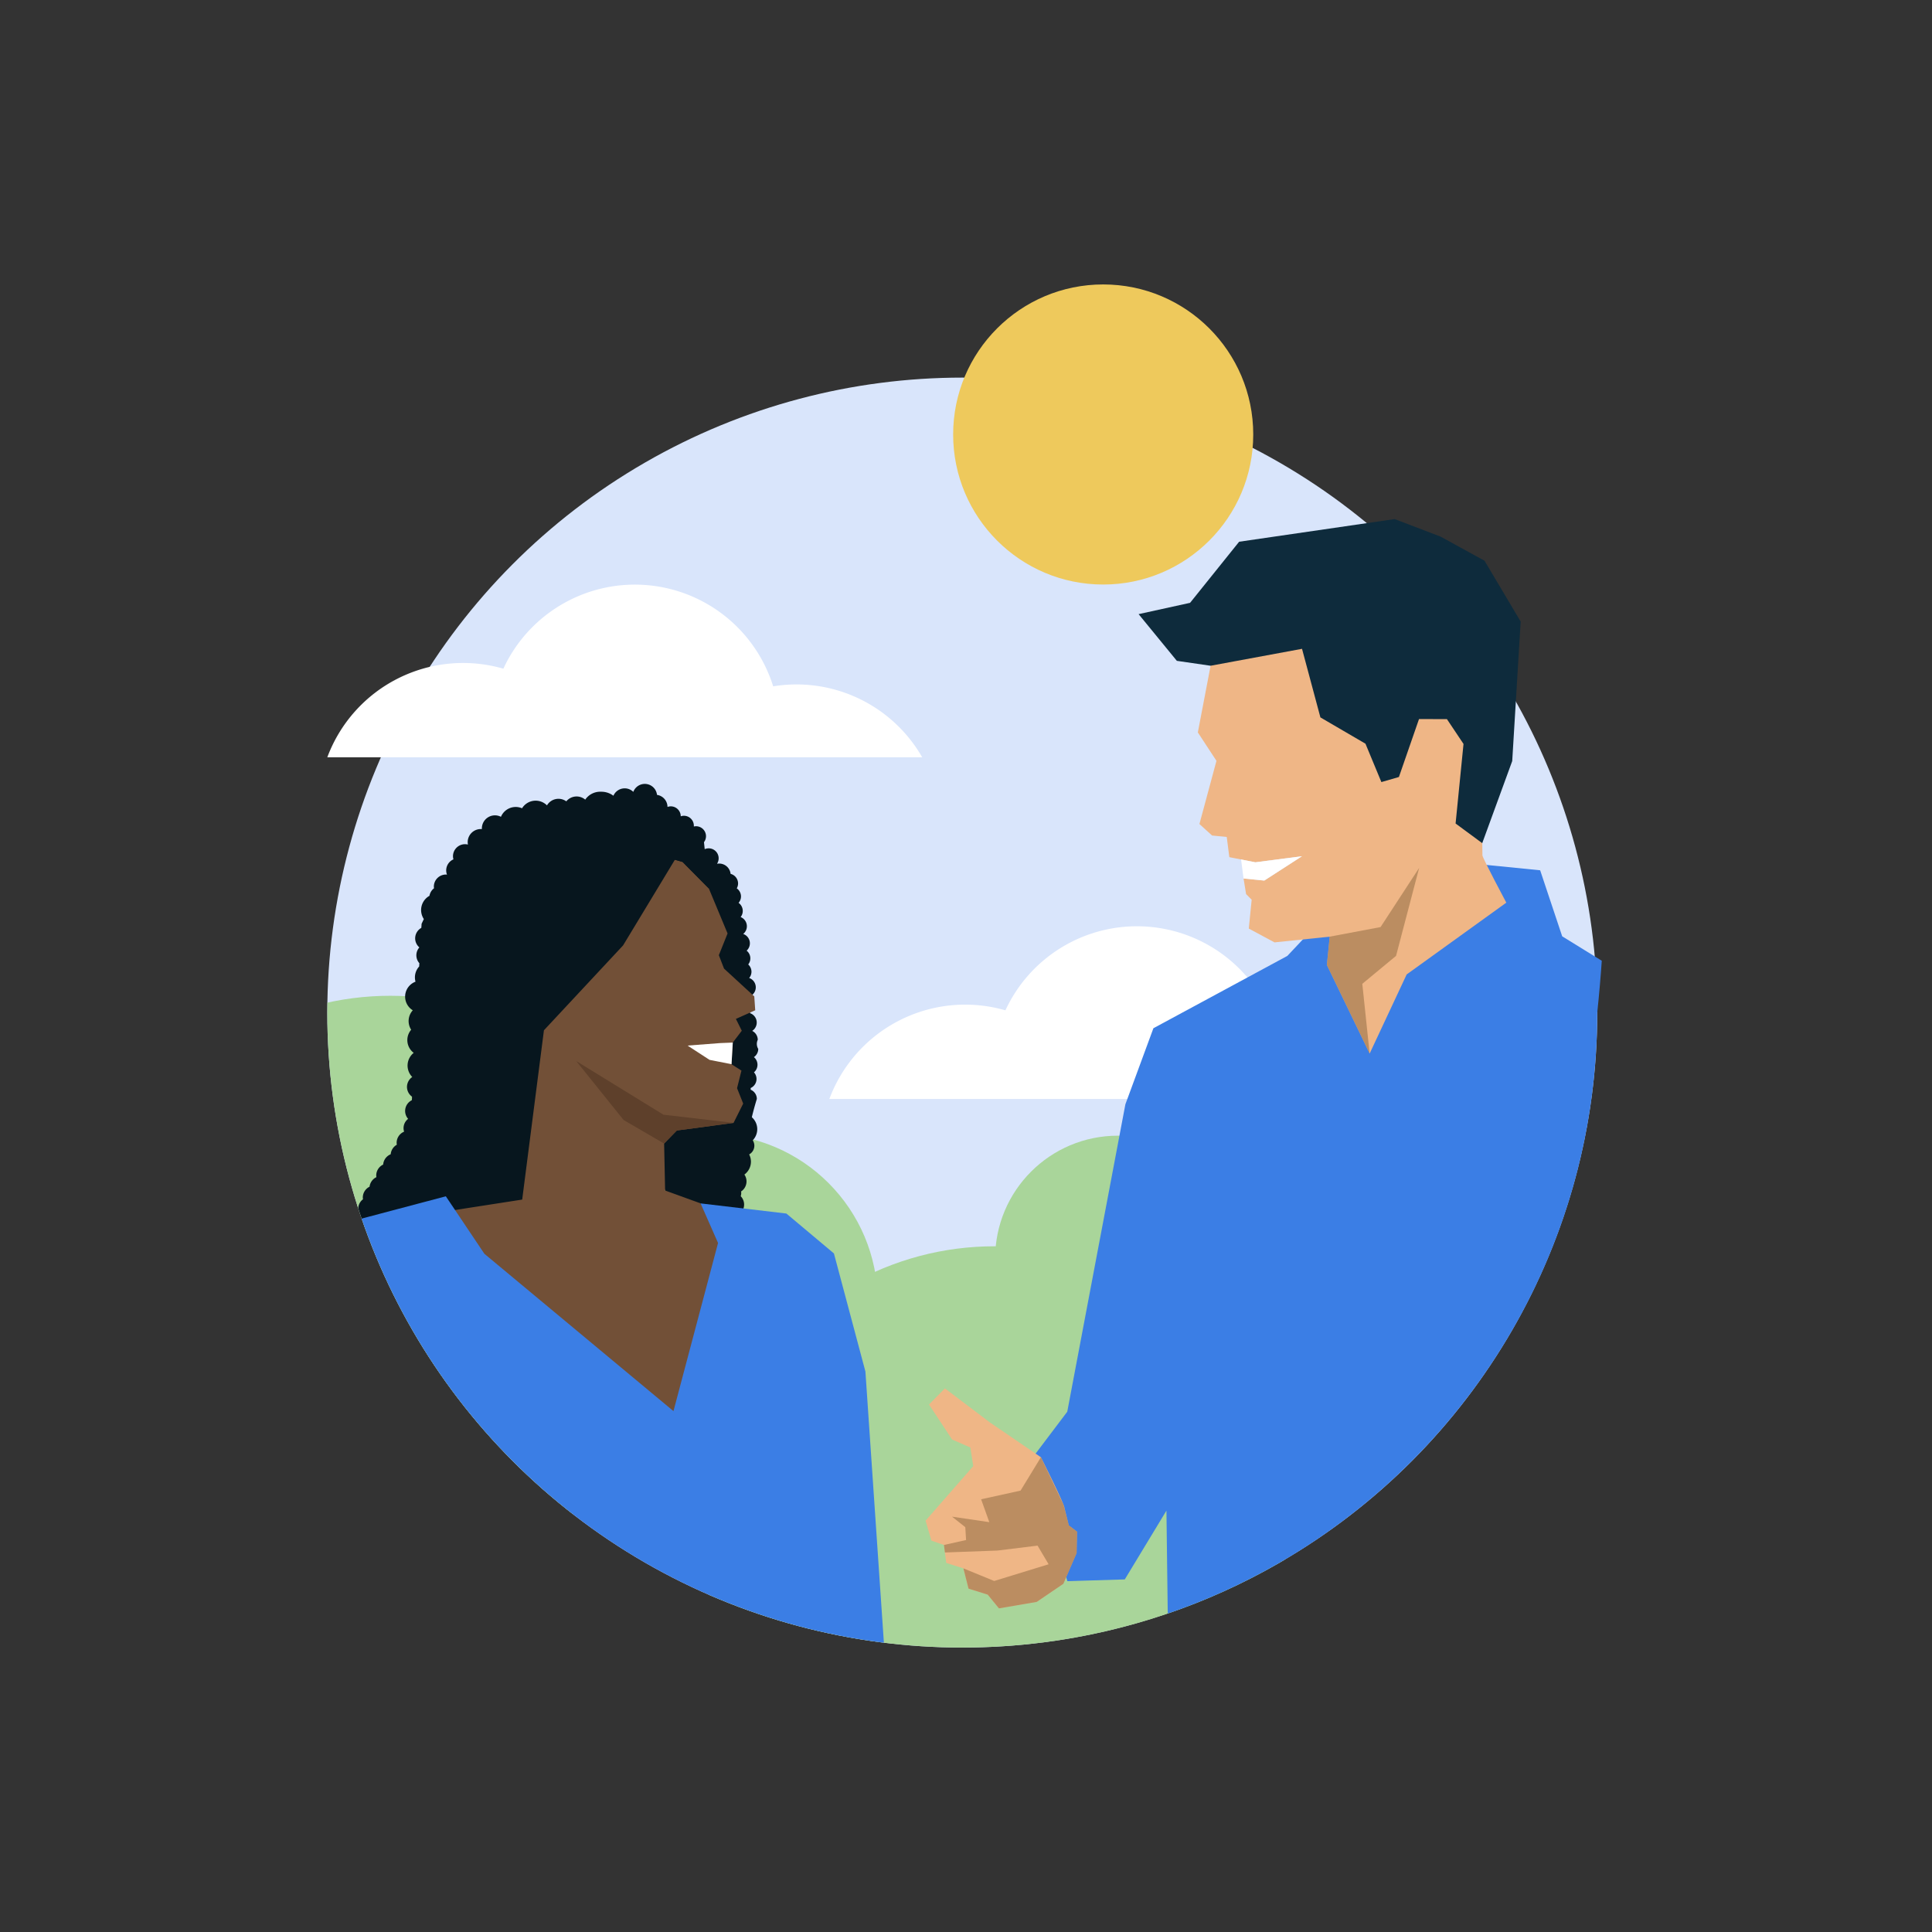
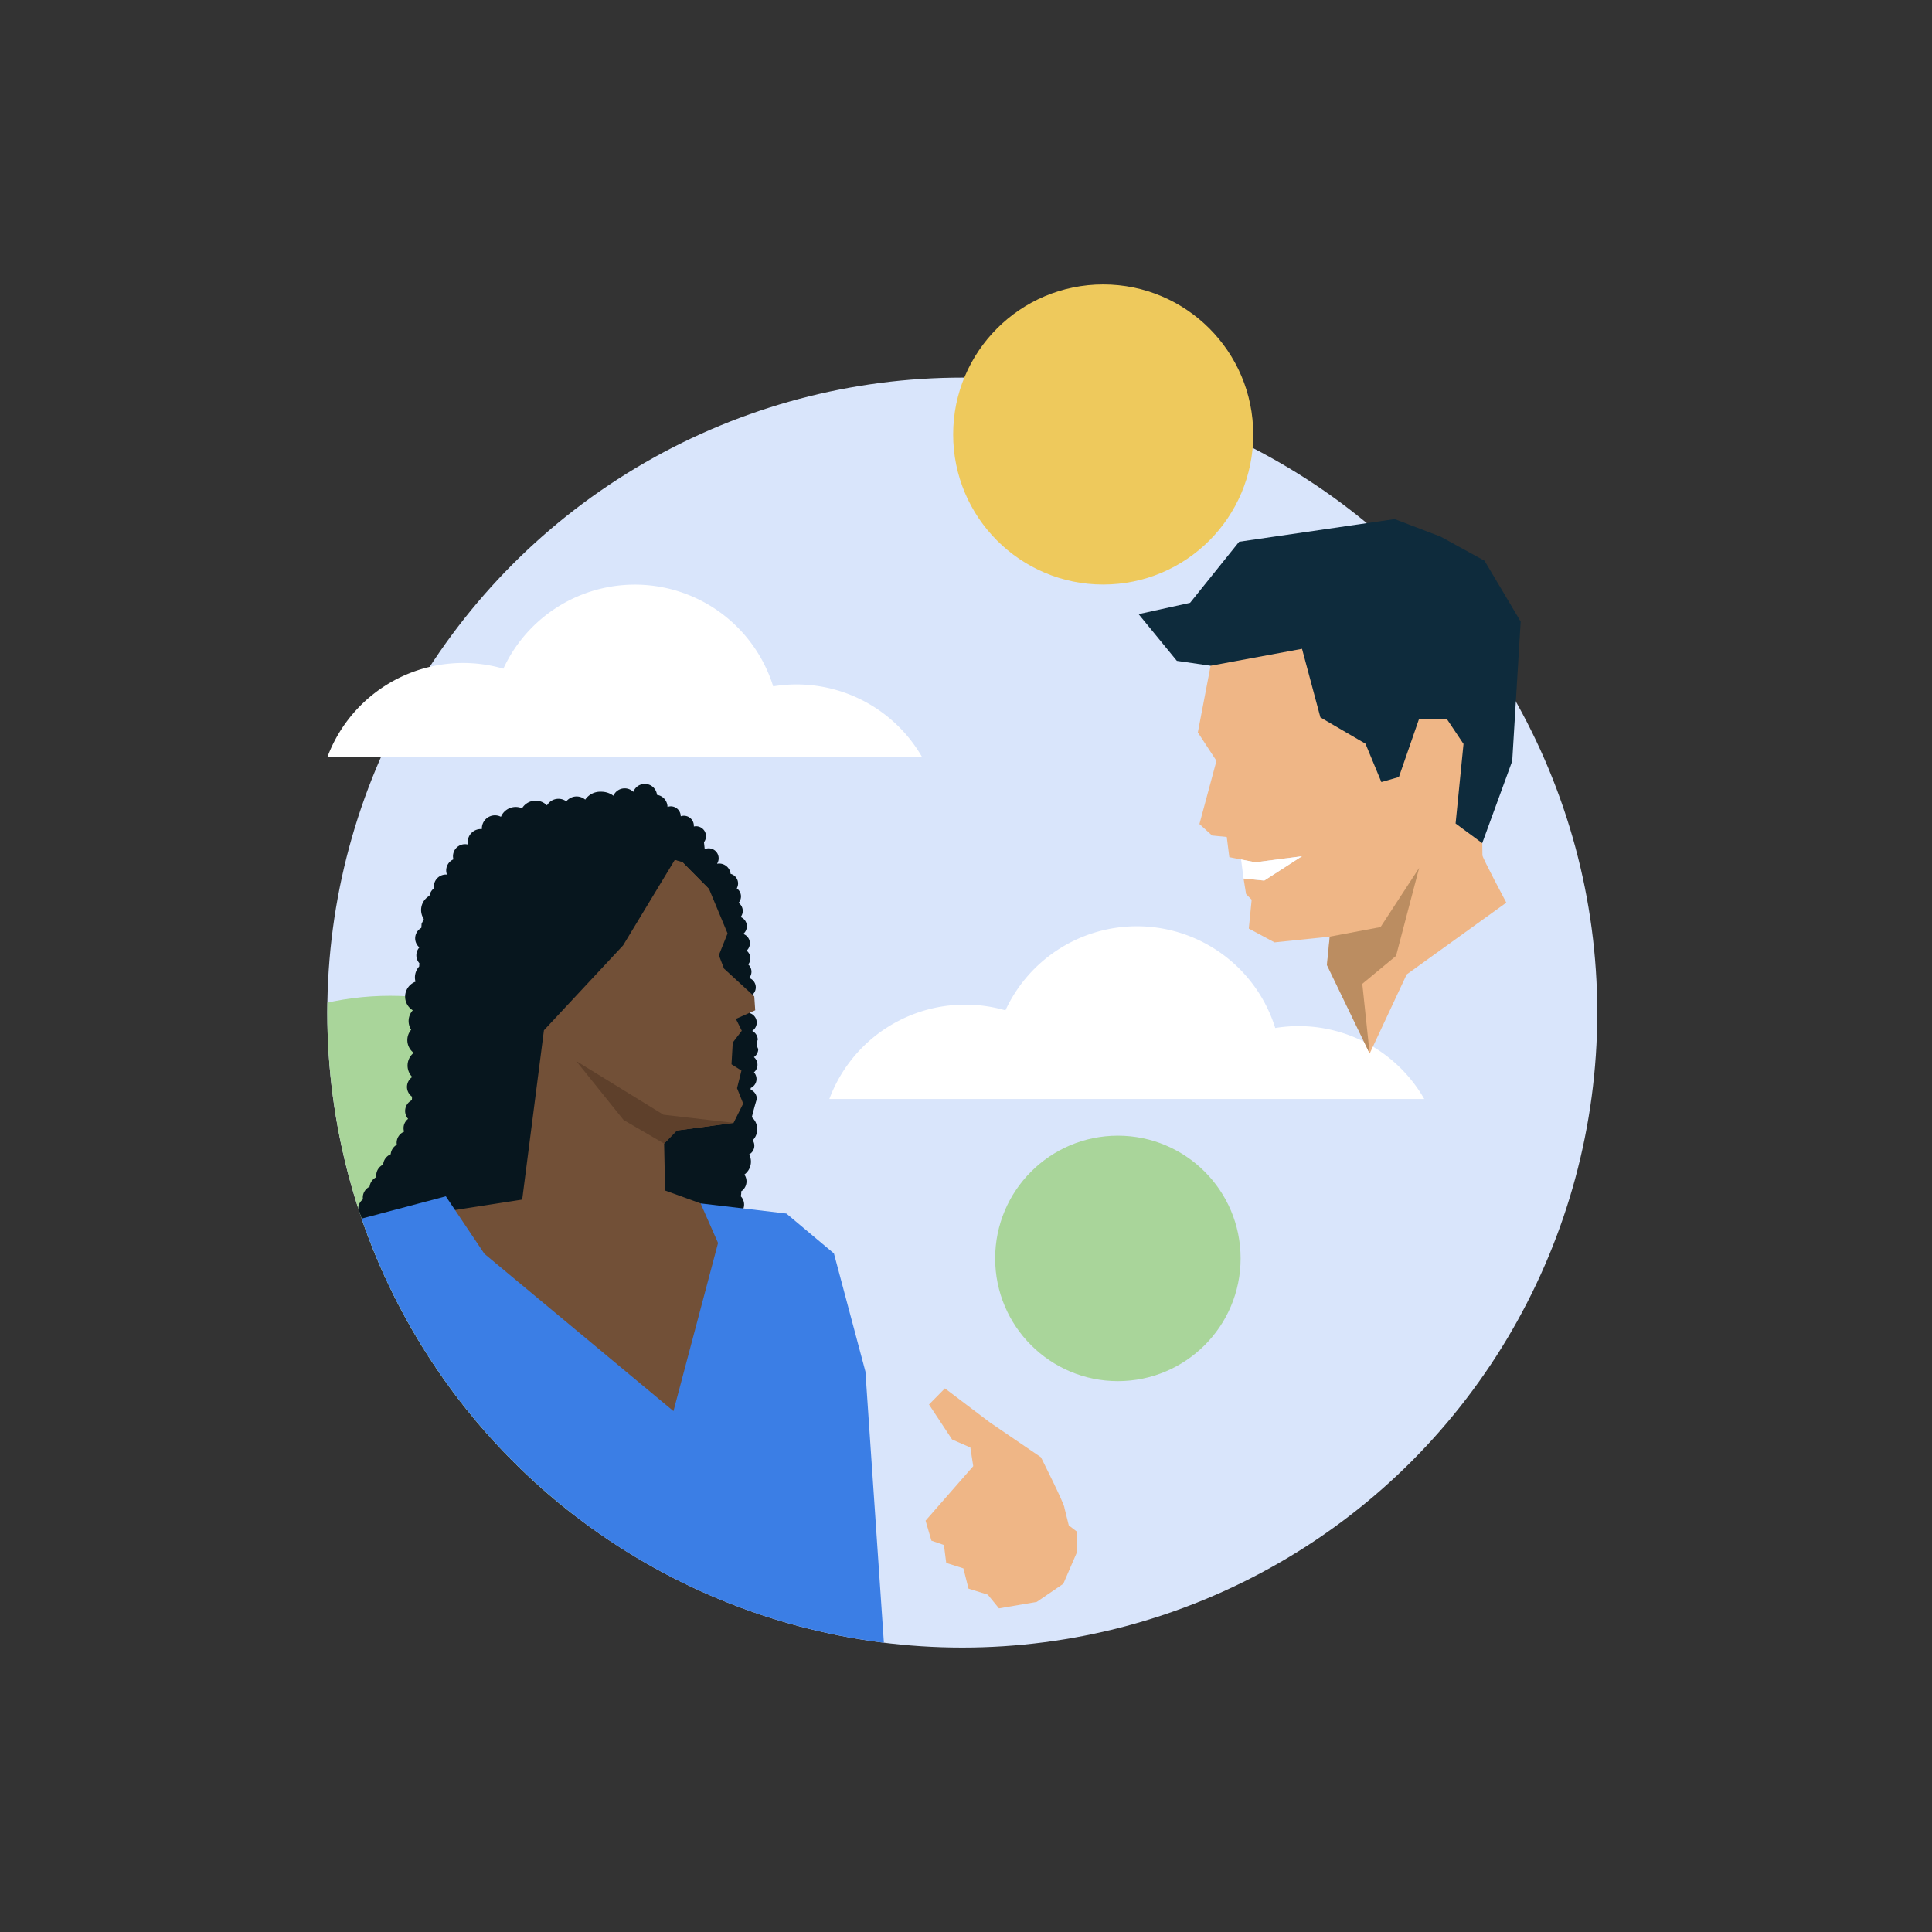
<svg xmlns="http://www.w3.org/2000/svg" id="_1" data-name="1" viewBox="0 0 800 800">
  <rect x="0" y="0" width="800" height="800" fill="#333333" stroke="none" />
  <defs>
    <style>.cls-1{fill:none;}.cls-2{fill:#725037;}.cls-3{fill:#efb686;}.cls-4{fill:#d9e5fb;}.cls-5{fill:#eec95c;}.cls-6{fill:#fff;}.cls-7{clip-path:url(#clip-path);}.cls-8{fill:#a9d59a;}.cls-9{fill:#07161e;}.cls-10{clip-path:url(#clip-path-2);}.cls-11{fill:#5e402b;}.cls-12{fill:#3b7ee5;}.cls-13{clip-path:url(#clip-path-3);}.cls-14{fill:#a67c52;opacity:0.7;}.cls-15{fill:#0e2b3c;}</style>
    <clipPath id="clip-path">
      <path class="cls-1" d="M661.39,419.29c0,145.21-117.72,262.93-262.93,262.93A262.92,262.92,0,0,1,135.53,419.29c0-145.22,117.72-262.93,262.93-262.93S687.44,171.14,661.39,419.29Z" />
    </clipPath>
    <clipPath id="clip-path-2">
      <path class="cls-2" d="M282.65,356.92l10.88,11,7.74,18.6-3.61,9,2.14,5.55,12.53,11.52.39,5.74-8,3.57,2.44,4.9-3.74,4.9-.52,9,4.12,2.61-1.82,7.29,2.54,6.37-4,8-23.48,3.14L275,473.52l.41,19.45,14.71,5.33L315.16,538,320,568.43s-15.14,25.5-16.5,25.6-50.78,5.77-51.62,5.83S210,577,209.75,576.36s-24.59-45.17-24.59-45.17L175.85,500l46.53-94.52,43.85-53.21Z" />
    </clipPath>
    <clipPath id="clip-path-3">
      <path class="cls-3" d="M501.28,275.67,496,303.28l7.71,11.77-7.05,26.16,5.24,4.76,6.07.6,1.07,8.36,10.79,2.13,19.29-2.52-15.6,10.08-8.59-.85,1.05,6.45,2.31,2.34-1.19,11.94,10.64,5.72,22.87-2.37-1.17,11.73,17.71,36.67,15.32-32.75,41.26-29.73s-10-18.76-9.89-19.6S613.1,319,613.1,319l-6.29-49.29L534,245.08Z" />
    </clipPath>
  </defs>
  <circle class="cls-4" cx="398.46" cy="419.29" r="262.93" />
  <circle class="cls-5" cx="456.81" cy="179.91" r="62.13" />
  <path class="cls-6" d="M329.83,283.41a59.34,59.34,0,0,0-9.67.79,60,60,0,0,0-111.73-7.31,60,60,0,0,0-72.9,36.69H381.87A60,60,0,0,0,329.83,283.41Z" />
  <path class="cls-6" d="M537.72,424.89a60.47,60.47,0,0,0-9.67.78,60,60,0,0,0-111.73-7.31,60,60,0,0,0-72.9,36.7H589.75A59.9,59.9,0,0,0,537.72,424.89Z" />
  <g class="cls-7">
-     <circle class="cls-8" cx="293.91" cy="539.04" r="69.53" />
    <path class="cls-9" d="M313.66,440.88a4.11,4.11,0,0,0-1.48-3.15,4.12,4.12,0,0,0,1.79-3.4,4,4,0,0,1-.2-3.77,4.13,4.13,0,0,0-2.3-3.69,4.11,4.11,0,0,0-.88-7.33l-.49-6.81a4.1,4.1,0,0,0,.12-7.77,4.07,4.07,0,0,0,.95-2.6,4.11,4.11,0,0,0-1.35-3,4.06,4.06,0,0,0-.66-5.71,4.1,4.1,0,0,0-1.42-6.92,4.1,4.1,0,0,0-1.06-7,4.06,4.06,0,0,0,.88-2.52,4.11,4.11,0,0,0-1.73-3.36,4.05,4.05,0,0,0,1-2.63,4.11,4.11,0,0,0-1.75-3.37,4.16,4.16,0,0,0,.54-2,4.12,4.12,0,0,0-3.09-4,4.77,4.77,0,0,0-4.73-4.27,4.15,4.15,0,0,0-.79.08l-.07-.06a4.12,4.12,0,0,0-6.34-5.17l-2.08-1.69-32,10.2-16.22,84,20,58.63,40.51,4.94,1.31-4.83a5.25,5.25,0,0,0,1,.1,5,5,0,0,0,5-5,4.94,4.94,0,0,0-1.4-3.45,4.65,4.65,0,0,0,.21-1.35,5.92,5.92,0,0,0-.06-.62,5,5,0,0,0,1.37-7,6.63,6.63,0,0,0,2.71-5.34,6.52,6.52,0,0,0-.74-3,4.1,4.1,0,0,0,1.48-5.85,6.59,6.59,0,0,0-.37-9.55,116.2,116.2,0,0,1,2.07-7.57,4.14,4.14,0,0,0-2.55-3.82v-.71a4.1,4.1,0,0,0,1.36-6.49A4.11,4.11,0,0,0,313.66,440.88Z" />
    <circle class="cls-8" cx="161.58" cy="533" r="120.67" />
    <circle class="cls-8" cx="462.89" cy="521.08" r="50.82" />
-     <circle class="cls-8" cx="411.72" cy="636.73" r="120.67" />
    <path class="cls-2" d="M282.65,356.92l10.88,11,7.74,18.6-3.61,9,2.14,5.55,12.53,11.52.39,5.74-8,3.57,2.44,4.9-3.74,4.9-.52,9,4.12,2.61-1.82,7.29,2.54,6.37-4,8-23.48,3.14L275,473.52l.41,19.45,14.71,5.33L315.16,538,320,568.43s-15.14,25.5-16.5,25.6-50.78,5.77-51.62,5.83S210,577,209.75,576.36s-24.59-45.17-24.59-45.17L175.85,500l46.53-94.52,43.85-53.21Z" />
    <g class="cls-10">
      <polyline class="cls-11" points="303.79 464.95 274.73 461.58 238.61 439.36 258.21 463.76 274.98 473.52 303.79 464.95" />
    </g>
-     <polygon class="cls-6" points="284.7 432.95 298.17 431.92 303.43 431.71 302.91 440.67 293.79 438.86 284.7 432.95" />
-     <path class="cls-12" d="M615.62,358.16l22.13,2.21,9.12,27.34L721,433.47l16.12,25L740.6,610.3s-43,57.91-45.6,58.49S483.6,673,483.6,673L483,625.51,465.75,654l-23.77.73-15.37-49.89,15.32-20.28L466,457.26l11.6-31.49,55.45-29.94L544,384.22" />
    <path class="cls-3" d="M501.28,275.67,496,303.28l7.71,11.77-7.05,26.16,5.24,4.76,6.07.6,1.07,8.36,10.79,2.13,19.29-2.52-15.6,10.08-8.59-.85,1.05,6.45,2.31,2.34-1.19,11.94,10.64,5.72,22.87-2.37-1.17,11.73,17.71,36.67,15.32-32.75,41.26-29.73s-10-18.76-9.89-19.6S613.1,319,613.1,319l-6.29-49.29L534,245.08Z" />
    <g class="cls-13">
      <polyline class="cls-14" points="550.6 387.85 571.66 383.88 587.64 359.38 578.08 395.8 564.1 407.38 567.14 436.25 533.53 410.54 550.6 387.85" />
    </g>
    <polygon class="cls-6" points="513.91 355.89 514.92 363.77 523.51 364.62 539.11 354.55 519.82 357.06 513.91 355.89" />
    <polygon class="cls-15" points="577.5 214.94 513.1 224.32 492.78 249.62 471.47 254.3 487.31 273.64 501.28 275.67 539.14 268.66 546.75 297.06 565.41 307.95 572 323.84 579.26 321.74 587.58 297.75 599.14 297.77 606.01 308.05 602.73 341 613.76 349.13 626.18 315.13 629.68 257.38 614.71 232.19 596.52 222.2 577.5 214.94" />
    <path class="cls-3" d="M440.77,624.41c.14-1.4-9.75-21-9.75-21L409.89,589,391.27,574.9l-6.59,6.68,9.56,14.49,7.56,3.3L403,607.1l-19.74,22.57,2.42,8.28,5.18,1.79.95,7.43,7.11,2.26,2.12,8.39L409,660.3l4.65,5.69,15.64-2.68,11-7.5,5.5-12.71.18-8.86-3.41-2.6Z" />
-     <polygon class="cls-14" points="445.87 640.28 446 634.24 442.59 631.64 440.39 623.11 431.02 603.41 422.59 617.23 406.26 620.82 409.65 630.29 394.22 628.02 399.71 632.37 400.03 637.69 390.87 639.74 391.27 642.85 413.03 642.05 429.63 640.01 434.21 647.73 411.67 654.65 398.93 649.43 401.05 657.82 408.99 660.3 413.64 665.99 429.28 663.31 440.32 655.81 445.82 643.1 445.87 640.28" />
    <path class="cls-9" d="M291.5,348.73a4.09,4.09,0,0,0,.84-2.47,4.13,4.13,0,0,0-4.13-4.13,4.43,4.43,0,0,0-.9.11c0-.11,0-.21,0-.32a4.13,4.13,0,0,0-4.13-4.13,4,4,0,0,0-1.3.23h0a4.13,4.13,0,0,0-4.13-4.13,4,4,0,0,0-1.35.25h0a5.09,5.09,0,0,0-4.35-5,5.08,5.08,0,0,0-9.81-1.24,5.09,5.09,0,0,0-8.24,1.6,8.3,8.3,0,0,0-5.12-1.66,7.51,7.51,0,0,0-6.55,3.27,5.52,5.52,0,0,0-7.84.71,5.52,5.52,0,0,0-8,1.67,6.61,6.61,0,0,0-10.32,1.2,6.63,6.63,0,0,0-8.74,3.53,5.42,5.42,0,0,0-7.9,4.83c0,.08,0,.16,0,.24l-.44,0a5.43,5.43,0,0,0-5.43,5.43,5,5,0,0,0,.1,1,4.74,4.74,0,0,0-1.19-.16,5,5,0,0,0-5,5,5,5,0,0,0,.19,1.28,5,5,0,0,0-3,4.58,5.14,5.14,0,0,0,.33,1.76,3.29,3.29,0,0,0-.44-.05,5,5,0,0,0-5,5,5.23,5.23,0,0,0,.07.68,5,5,0,0,0-1.89,3.13,6.74,6.74,0,0,0-2.33,9.62c-.32.68-.64,1.34-.94,2,0,.55-.07,1.1-.1,1.65a5,5,0,0,0-2.55,4.33,4.94,4.94,0,0,0,1.74,3.76,4.92,4.92,0,0,0,0,6.54l-.08,1.36a6.7,6.7,0,0,0-1.76,4.53,6.93,6.93,0,0,0,.24,1.77,6.61,6.61,0,0,0-1.12,11.84,6.61,6.61,0,0,0-.67,8.05,6.59,6.59,0,0,0,1.05,9.57,6.73,6.73,0,0,0-.6,10,5,5,0,0,0-2.19,4.14,5,5,0,0,0,2.08,4c0,.51,0,1-.08,1.48A4.95,4.95,0,0,0,169,463.3a4.81,4.81,0,0,0-1.67,5.3,5,5,0,0,0-3.09,4.62,5.16,5.16,0,0,0,.08.79,5,5,0,0,0-2.54,3.95,5,5,0,0,0-3.12,4.27,5,5,0,0,0-2.87,4.5,5.34,5.34,0,0,0,.07.71,5,5,0,0,0-2.83,3.95,5,5,0,0,0-2.8,4.47,4.41,4.41,0,0,0,.08.73,4.94,4.94,0,0,0-1.18,6.65l-.94,1.78,2.62-.18a4.89,4.89,0,0,0,2.52.7,5,5,0,0,0,3.08-1.08l17.82-1.22,42-6.52,9-70.1L258,391.48,279.46,356l3.19.91,10.88,11Z" />
    <polygon class="cls-12" points="148.14 505.02 184.61 495.36 200.58 519.17 278.87 584.31 297.33 514.69 290.1 498.3 325.62 502.5 345.31 519.02 358.35 567.92 366.48 687.27 239.46 681.09 148.65 686.01 102.5 671.43 118.44 539.95 148.14 505.02" />
  </g>
</svg>